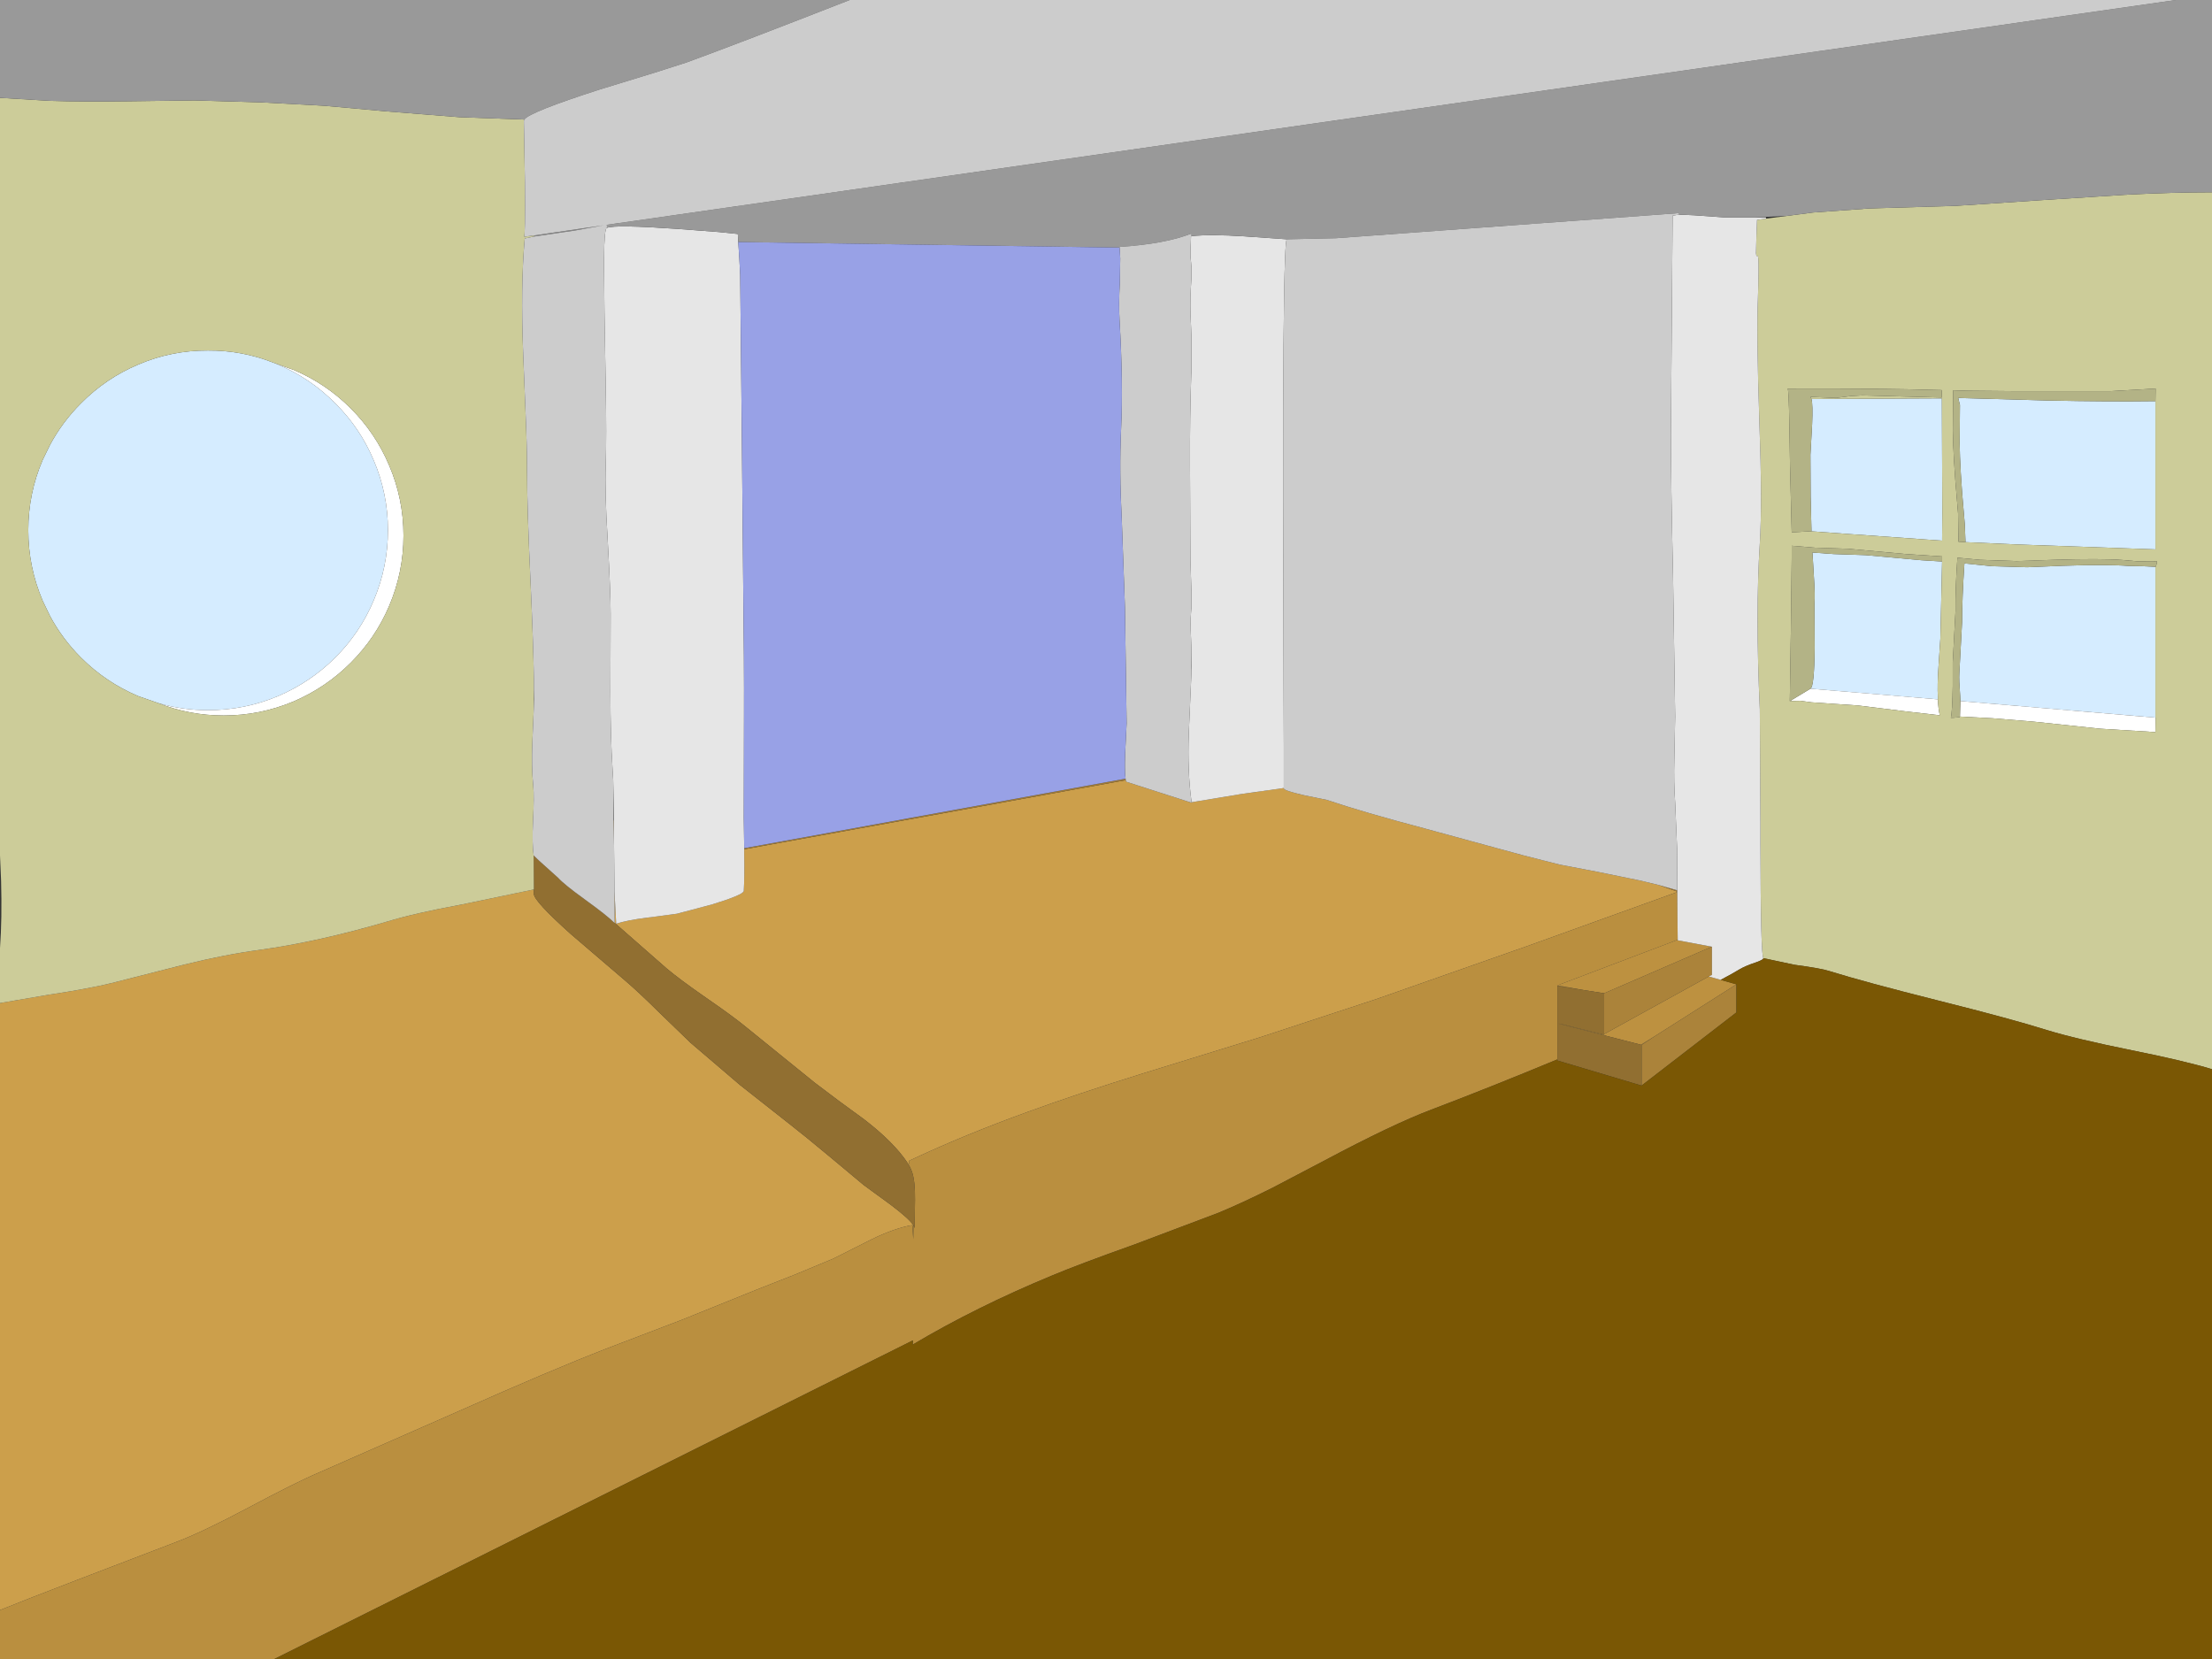
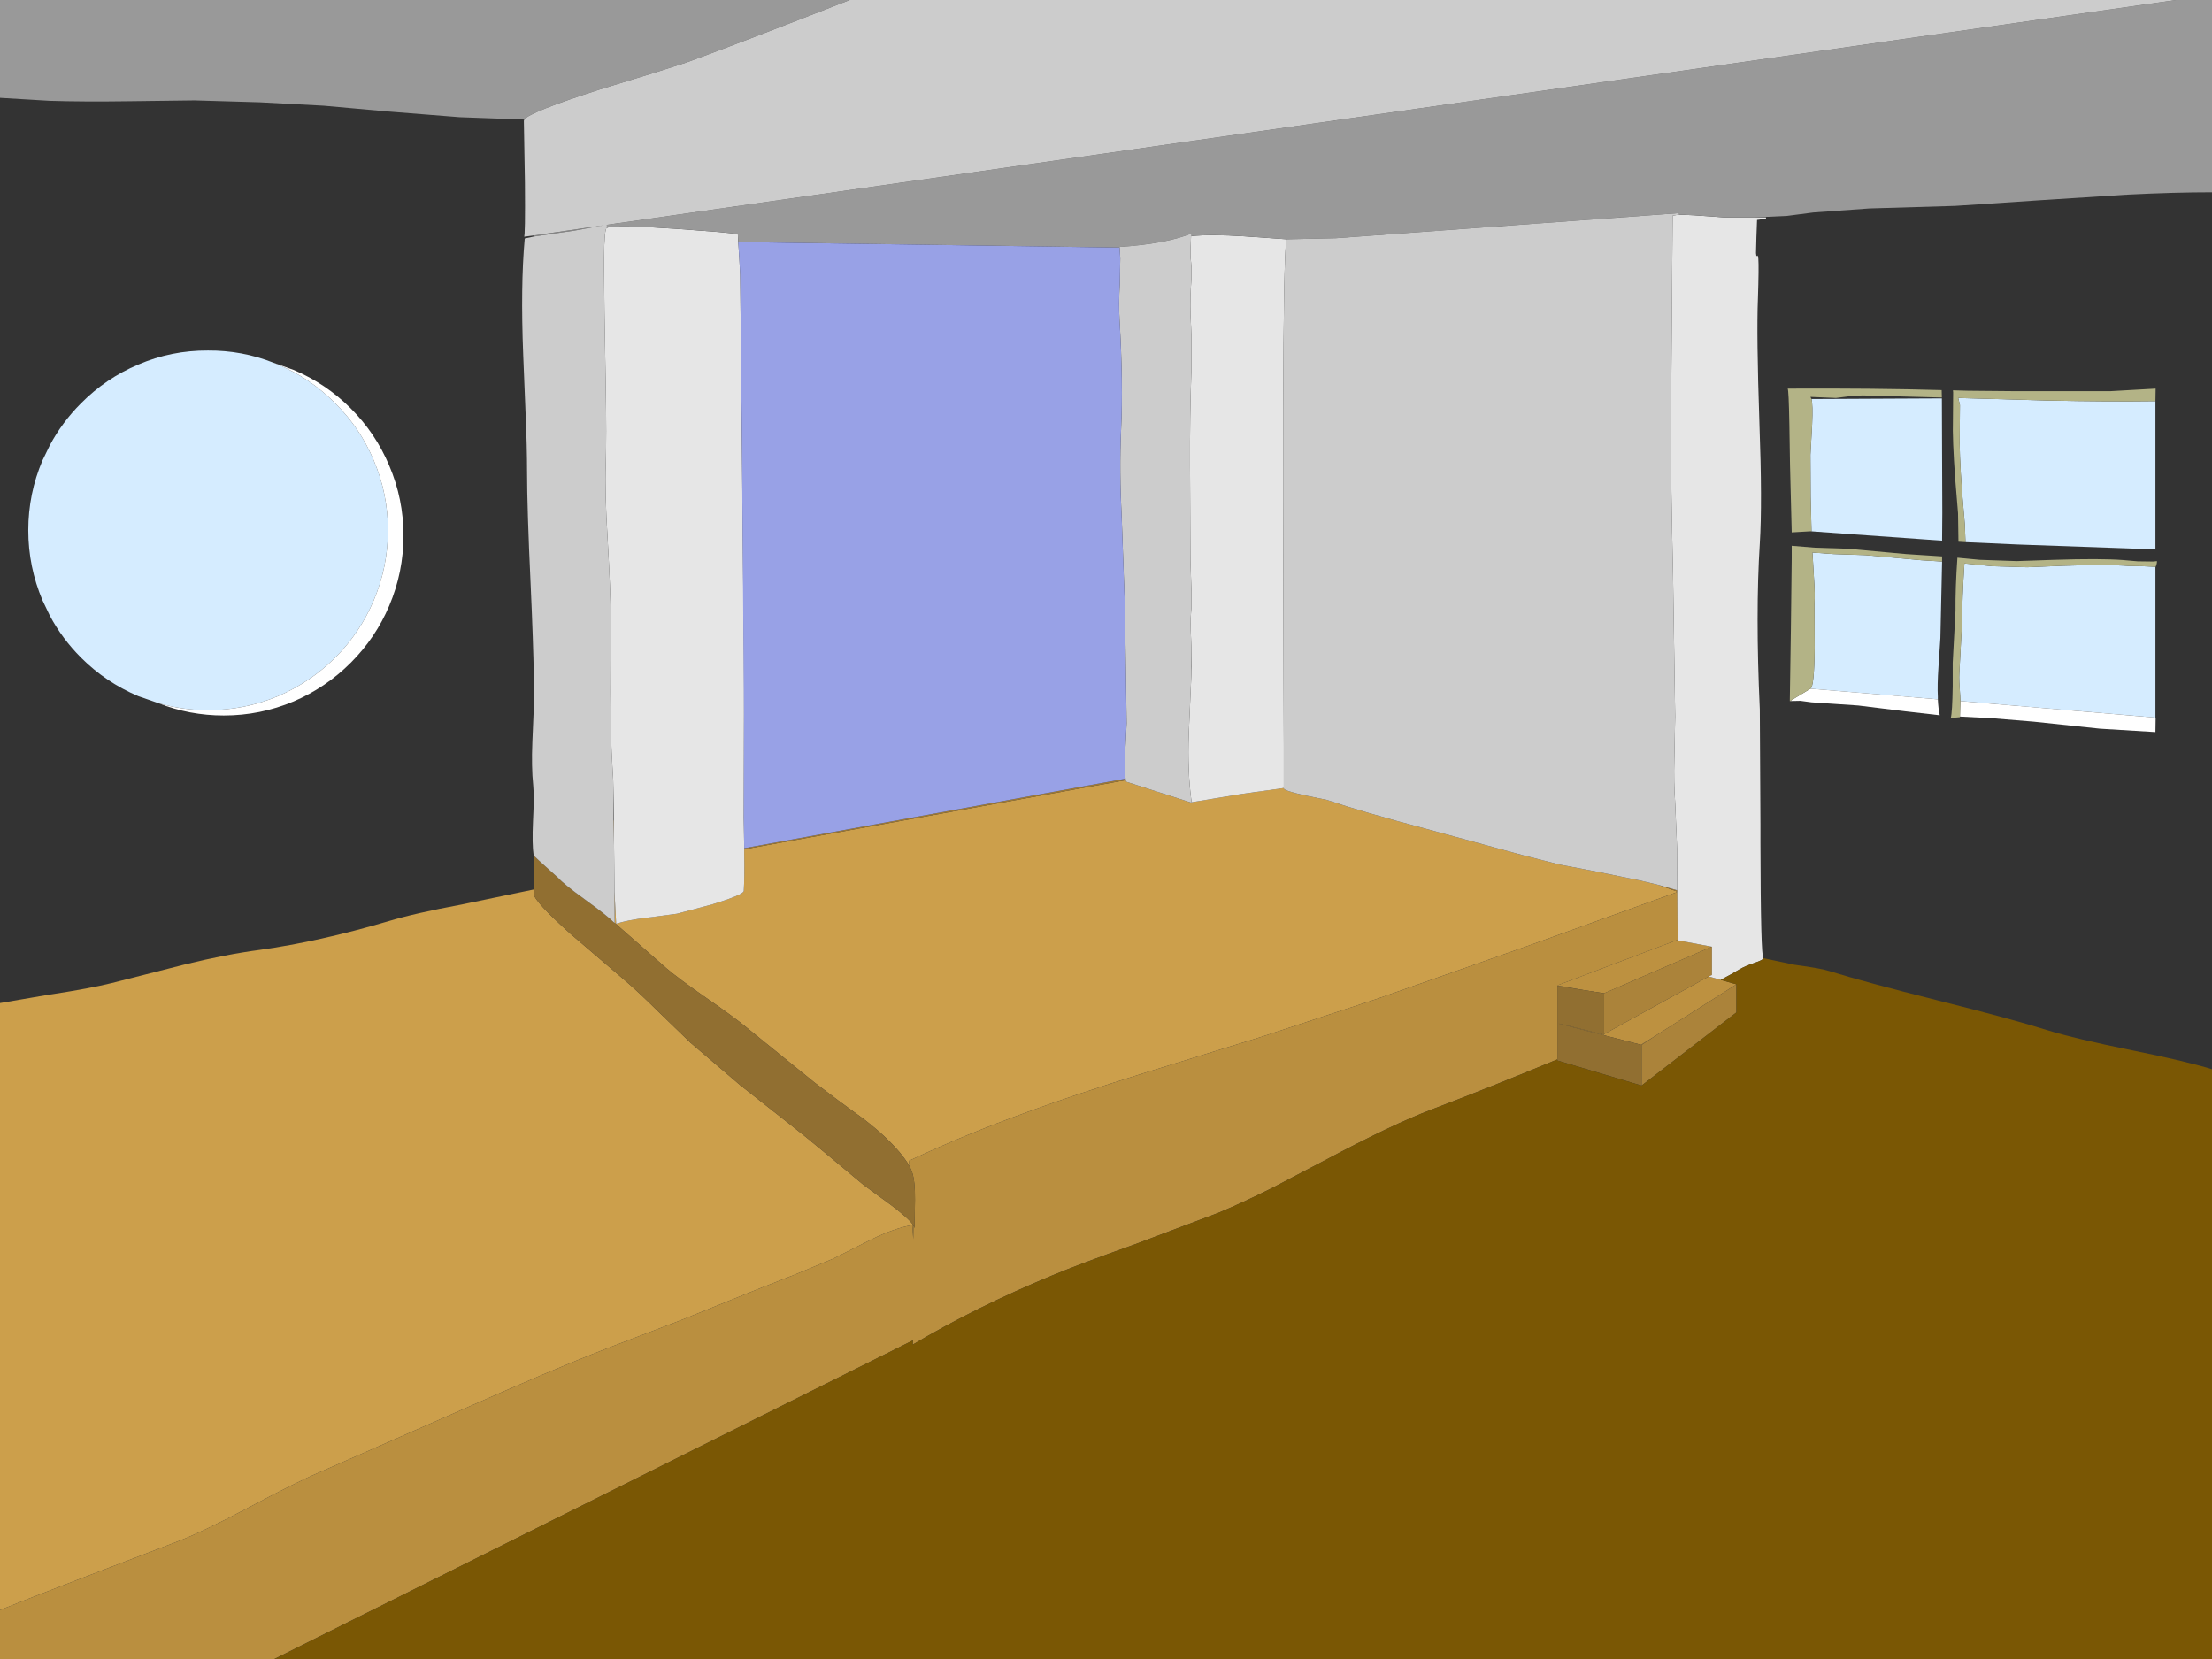
<svg xmlns="http://www.w3.org/2000/svg" height="390.0px" width="520.0px">
  <rect width="100%" height="100%" fill="#333333" stroke="none" />
  <g transform="matrix(1.0, 0.0, 0.0, 1.0, 260.0, 195.0)">
    <path d="M200.35 -101.4 L200.3 -101.45 201.9 -101.4 200.35 -101.4" fill="#e0e0e0" fill-rule="evenodd" stroke="none" />
    <path d="M-134.45 -139.65 L-118.05 -142.05 -124.9 -140.8 -134.45 -139.4 -134.45 -139.65 M-136.65 -138.85 L-136.85 -138.85 -136.65 -138.85" fill="#858585" fill-rule="evenodd" stroke="none" />
    <path d="M134.3 14.6 L134.3 14.7 99.05 27.4 63.6 39.85 36.35 48.8 8.8 57.3 Q-7.1 62.25 -18.45 66.4 -33.05 71.7 -44.95 77.25 -45.65 77.55 -46.35 77.9 L-46.15 79.25 -46.7 78.3 Q-49.9 73.5 -56.85 68.15 L-62.8 63.8 -68.5 59.5 -84.55 46.5 Q-87.5 44.05 -93.95 39.6 -100.3 35.2 -103.3 32.65 L-115.5 21.95 -115.55 14.6 -115.15 22.15 Q-112.5 21.3 -108.05 20.75 L-100.85 19.8 -92.4 17.55 Q-85.25 15.35 -85.15 14.45 -84.95 11.0 -85.05 5.85 L-85.05 4.65 4.65 -11.6 Q4.7 -11.25 4.85 -11.2 L20.1 -6.3 20.1 -6.6 20.1 -6.4 31.55 -8.3 41.8 -9.75 41.8 -9.65 Q41.8 -9.15 46.6 -8.05 L51.95 -6.95 Q60.35 -4.1 74.9 -0.25 L98.0 6.05 106.65 8.25 115.3 9.9 125.6 12.0 129.95 13.05 134.3 14.6 M-260.0 183.5 L-260.0 40.8 -248.3 38.8 -247.9 38.75 Q-238.8 37.35 -233.75 36.1 L-216.65 31.75 Q-206.9 29.35 -198.95 28.3 -184.95 26.35 -168.85 21.6 -162.4 19.65 -151.55 17.65 L-134.5 14.1 -134.5 15.15 Q-134.5 16.8 -125.8 24.6 L-112.95 35.6 Q-109.9 38.2 -105.2 42.85 L-97.65 50.15 -86.0 60.1 -74.0 69.55 Q-70.85 72.0 -65.45 76.5 L-57.0 83.55 -50.45 88.35 Q-46.35 91.45 -45.3 93.0 L-45.55 93.1 -45.55 93.0 Q-49.65 93.7 -55.0 96.3 L-64.15 100.9 -73.05 104.6 -82.2 108.2 -99.8 115.3 -117.35 122.0 Q-130.6 127.15 -151.4 136.4 L-185.1 151.2 Q-190.2 153.35 -201.75 159.5 -212.4 165.15 -218.45 167.45 L-241.7 176.35 Q-255.5 181.65 -260.0 183.5" fill="#cc9f4b" fill-rule="evenodd" stroke="none" />
    <path d="M134.3 14.3 L134.3 14.6 129.95 13.05 134.3 14.3 M4.6 -11.95 L4.65 -11.6 -85.05 4.65 -85.05 4.4 4.6 -11.95 M129.0 48.6 L125.9 50.65 125.75 50.6 129.0 48.6 M-45.25 93.1 L-45.3 96.35 -45.55 93.1 -45.3 93.0 -45.25 93.1 M-115.65 3.8 L-115.75 -2.1 -115.65 -2.15 -115.65 3.8" fill="#9e7935" fill-rule="evenodd" stroke="none" />
    <path d="M165.6 -33.1 Q166.5 -33.5 166.6 -42.65 L166.55 -53.05 Q166.7 -55.35 166.45 -58.8 L166.1 -64.75 166.05 -65.1 171.1 -64.75 178.55 -64.5 191.7 -63.3 196.55 -63.0 196.15 -45.0 195.7 -38.25 Q195.4 -33.95 195.55 -31.2 L195.55 -30.6 165.6 -33.1 M165.85 -101.2 L196.5 -101.35 196.6 -74.45 196.55 -67.9 173.4 -69.55 165.85 -70.1 165.65 -78.3 165.6 -88.1 166.0 -95.25 Q166.2 -99.9 165.85 -101.2 M246.7 -100.7 L246.7 -65.85 214.35 -67.0 202.05 -67.55 201.9 -71.6 201.25 -79.3 Q200.55 -88.8 200.7 -93.5 L200.75 -99.8 200.35 -101.4 201.9 -101.4 221.35 -100.85 Q235.85 -100.55 246.7 -100.7 M200.85 -30.2 L200.8 -31.45 Q200.5 -35.3 200.6 -36.65 L201.25 -48.75 Q201.25 -54.25 201.8 -62.55 L208.25 -61.9 216.55 -61.65 225.0 -62.0 Q235.45 -62.35 240.5 -61.95 L243.65 -61.9 246.7 -61.75 246.7 -26.3 200.85 -30.2 M-222.75 -29.7 L-227.5 -31.35 Q-235.15 -34.6 -240.95 -40.4 -245.4 -44.85 -248.3 -50.3 L-250.0 -53.85 Q-253.35 -61.75 -253.35 -70.35 -253.35 -78.95 -250.0 -86.8 L-248.3 -90.3 Q-245.4 -95.75 -240.95 -100.2 -235.1 -106.1 -227.5 -109.3 -219.7 -112.65 -211.1 -112.6 -203.1 -112.65 -195.75 -109.75 L-194.65 -109.3 Q-187.05 -106.1 -181.2 -100.2 -175.35 -94.4 -172.15 -86.8 -168.8 -78.95 -168.8 -70.35 -168.8 -61.75 -172.15 -53.85 -175.35 -46.25 -181.2 -40.4 -187.05 -34.6 -194.65 -31.35 -202.5 -28.05 -211.1 -28.05 -217.1 -28.05 -222.75 -29.7" fill="#d5ecff" fill-rule="evenodd" stroke="none" />
    <path d="M160.8 -30.2 L165.6 -33.1 195.55 -30.6 Q195.65 -28.45 196.0 -26.85 L187.75 -27.8 176.85 -29.15 165.85 -29.9 163.25 -30.25 160.8 -30.2 M200.75 -26.55 L200.85 -30.2 246.7 -26.3 246.75 -26.3 246.7 -22.9 233.65 -23.7 218.1 -25.35 208.4 -26.15 200.75 -26.55" fill="#ffffff" fill-rule="evenodd" stroke="none" />
    <path d="M134.3 14.7 L134.35 21.7 134.4 26.05 134.2 26.0 106.1 36.65 112.3 37.75 106.1 36.75 106.1 54.05 Q90.2 60.65 76.5 65.85 67.35 69.3 51.4 77.8 L39.1 84.25 Q32.1 87.75 26.45 90.1 L6.7 97.55 Q-6.5 102.25 -12.8 104.9 -30.55 112.25 -45.45 121.1 L-45.4 120.1 -195.5 195.0 -260.0 195.0 -260.0 183.5 Q-255.5 181.65 -241.7 176.35 L-218.45 167.45 Q-212.4 165.15 -201.75 159.5 -190.2 153.35 -185.1 151.2 L-151.4 136.4 Q-130.6 127.15 -117.35 122.0 L-99.8 115.3 -82.2 108.2 -73.05 104.6 -64.15 100.9 -55.0 96.3 Q-49.65 93.7 -45.55 93.0 L-45.55 93.1 -45.3 96.35 -45.25 93.1 Q-45.05 93.45 -45.0 93.75 L-44.9 87.05 Q-44.85 82.7 -45.6 80.5 -45.8 79.9 -46.15 79.25 L-46.35 77.9 Q-45.65 77.55 -44.95 77.25 -33.05 71.7 -18.45 66.4 -7.1 62.25 8.8 57.3 L36.35 48.8 63.6 39.85 99.05 27.4 134.3 14.7 M107.25 45.85 L106.35 45.6 107.3 45.8 107.25 45.85" fill="#ba8f3f" fill-rule="evenodd" stroke="none" />
    <path d="M134.4 26.05 L142.4 27.55 117.1 38.5 112.3 37.75 106.1 36.65 134.2 26.0 134.4 26.05 M141.7 34.55 L144.5 35.35 148.2 36.4 129.0 48.6 125.75 50.6 107.25 45.85 107.3 45.8 117.1 48.25 117.1 48.1 141.7 34.55" fill="#bd9140" fill-rule="evenodd" stroke="none" />
    <path d="M142.4 27.55 L142.45 27.55 142.45 34.2 Q142.05 34.35 141.7 34.55 L117.1 48.1 117.1 38.5 142.4 27.55 M148.2 36.4 L148.2 43.0 125.9 60.2 125.9 50.65 129.0 48.6 148.2 36.4" fill="#ab833a" fill-rule="evenodd" stroke="none" />
    <path d="M125.9 50.65 L125.9 60.2 106.1 54.3 106.1 54.05 106.1 36.75 112.3 37.75 117.1 38.5 117.1 48.1 117.1 48.25 107.3 45.8 106.35 45.6 107.25 45.85 125.75 50.6 125.9 50.65 M-46.15 79.25 Q-45.8 79.9 -45.6 80.5 -44.85 82.7 -44.9 87.05 L-45.0 93.75 Q-45.05 93.45 -45.25 93.1 L-45.3 93.0 Q-46.35 91.45 -50.45 88.35 L-57.0 83.55 -65.45 76.5 Q-70.85 72.0 -74.0 69.55 L-86.0 60.1 -97.65 50.15 -105.2 42.85 Q-109.9 38.2 -112.95 35.6 L-125.8 24.6 Q-134.5 16.8 -134.5 15.15 L-134.5 14.1 -134.55 6.1 -133.3 7.3 -128.8 11.35 Q-127.35 12.95 -122.5 16.45 -117.3 20.2 -115.5 22.0 L-115.5 21.95 -103.3 32.65 Q-100.3 35.2 -93.95 39.6 -87.5 44.05 -84.55 46.5 L-68.5 59.5 -62.8 63.8 -56.85 68.15 Q-49.9 73.5 -46.7 78.3 L-46.15 79.25" fill="#916f31" fill-rule="evenodd" stroke="none" />
    <path d="M-195.75 -109.75 L-191.0 -108.05 Q-183.4 -104.85 -177.55 -99.0 -171.7 -93.15 -168.5 -85.55 -165.15 -77.7 -165.15 -69.1 -165.15 -60.5 -168.5 -52.6 -171.7 -45.05 -177.55 -39.2 -183.4 -33.35 -191.0 -30.1 -198.85 -26.8 -207.4 -26.8 -215.45 -26.8 -222.75 -29.7 -217.1 -28.05 -211.1 -28.05 -202.5 -28.05 -194.65 -31.35 -187.05 -34.6 -181.2 -40.4 -175.35 -46.25 -172.15 -53.85 -168.8 -61.75 -168.8 -70.35 -168.8 -78.95 -172.15 -86.8 -175.35 -94.4 -181.2 -100.2 -187.05 -106.1 -194.65 -109.3 L-195.75 -109.75" fill="url(#gradient0)" fill-rule="evenodd" stroke="none" />
-     <path d="M160.1 -144.25 L166.25 -145.05 179.45 -146.0 199.6 -146.6 219.9 -147.95 240.2 -149.25 Q251.2 -149.8 260.0 -149.8 L260.0 56.35 Q253.4 54.35 241.15 51.9 227.85 49.2 221.2 47.15 212.95 44.55 195.6 40.2 178.3 35.85 169.95 33.25 168.15 32.65 161.85 31.8 L154.55 30.25 Q153.9 29.95 153.85 3.25 L153.85 -1.0 153.7 -28.25 Q152.65 -50.85 153.7 -67.25 154.3 -76.65 153.6 -95.8 152.9 -116.3 153.25 -124.7 153.5 -132.25 153.35 -134.2 153.25 -135.1 153.05 -134.9 L152.9 -134.75 152.8 -135.5 152.9 -139.35 153.05 -143.3 155.15 -143.6 160.1 -144.25 M196.55 -63.0 L196.55 -64.2 188.1 -64.75 174.4 -66.0 166.6 -66.25 161.2 -66.7 161.2 -63.75 161.0 -46.65 160.75 -30.2 160.8 -30.2 163.25 -30.25 165.85 -29.9 176.85 -29.15 187.75 -27.8 196.0 -26.85 Q195.65 -28.45 195.55 -30.6 L195.55 -31.2 Q195.4 -33.95 195.7 -38.25 L196.15 -45.0 196.55 -63.0 M165.85 -101.2 L165.6 -101.7 171.6 -101.45 175.15 -101.9 177.85 -102.05 196.5 -101.55 196.45 -103.3 Q180.8 -103.75 160.25 -103.65 160.5 -103.45 160.65 -95.15 L160.8 -85.7 161.2 -69.85 165.5 -70.1 165.85 -70.1 173.4 -69.55 196.55 -67.9 196.6 -74.45 196.5 -101.35 165.85 -101.2 M246.7 -100.7 L246.75 -103.65 236.15 -103.05 213.45 -103.05 202.65 -103.15 199.1 -103.25 199.15 -102.75 199.1 -96.4 Q198.95 -91.7 199.65 -82.2 L200.3 -74.35 200.4 -67.65 202.05 -67.55 214.35 -67.0 246.7 -65.85 246.7 -100.7 M246.7 -61.75 L246.75 -61.75 Q247.1 -62.55 247.05 -63.1 L246.25 -63.0 242.5 -63.05 239.05 -63.35 Q233.8 -63.75 222.95 -63.4 L214.1 -63.1 205.4 -63.4 200.15 -63.9 Q199.65 -56.8 199.7 -51.35 L199.05 -39.2 199.05 -34.9 199.05 -33.7 Q198.95 -27.5 198.6 -26.25 L199.05 -26.25 200.7 -26.4 200.75 -26.55 208.4 -26.15 218.1 -25.35 233.65 -23.7 246.7 -22.9 246.75 -26.3 246.7 -26.3 246.7 -61.75 M-260.0 40.8 L-260.0 27.85 Q-259.5 20.9 -259.75 12.0 L-260.0 6.1 -260.0 -172.0 -248.3 -171.3 Q-240.35 -171.05 -229.8 -171.2 L-214.3 -171.4 -198.9 -170.95 -183.9 -170.15 -168.9 -168.8 -151.95 -167.45 -136.75 -166.9 -136.85 -166.6 -136.6 -152.0 Q-136.5 -139.4 -136.8 -139.35 L-134.45 -139.65 -134.45 -139.4 -136.6 -138.95 -136.65 -138.85 Q-137.65 -127.9 -137.0 -111.5 L-136.45 -97.9 Q-136.1 -89.85 -136.1 -84.2 -136.1 -75.45 -135.25 -57.45 -134.65 -44.2 -134.5 -35.7 L-134.5 -33.1 -134.5 -28.95 -134.85 -20.65 Q-135.1 -14.7 -134.65 -10.35 -134.4 -7.75 -134.7 -1.95 -134.95 3.4 -134.55 6.1 L-134.5 14.1 -151.55 17.65 Q-162.4 19.65 -168.85 21.6 -184.95 26.35 -198.95 28.3 -206.9 29.35 -216.65 31.75 L-233.75 36.1 Q-238.8 37.35 -247.9 38.75 L-248.3 38.8 -260.0 40.8 M-195.75 -109.75 Q-203.1 -112.65 -211.1 -112.6 -219.7 -112.65 -227.5 -109.3 -235.1 -106.1 -240.95 -100.2 -245.4 -95.75 -248.3 -90.3 L-250.0 -86.8 Q-253.35 -78.95 -253.35 -70.35 -253.35 -61.75 -250.0 -53.85 L-248.3 -50.3 Q-245.4 -44.85 -240.95 -40.4 -235.15 -34.6 -227.5 -31.35 L-222.75 -29.7 Q-215.45 -26.8 -207.4 -26.8 -198.85 -26.8 -191.0 -30.1 -183.4 -33.35 -177.55 -39.2 -171.7 -45.05 -168.5 -52.6 -165.15 -60.5 -165.15 -69.1 -165.15 -77.7 -168.5 -85.55 -171.7 -93.15 -177.55 -99.0 -183.4 -104.85 -191.0 -108.05 L-195.75 -109.75 M-136.65 -138.85 L-136.85 -138.85 -136.65 -138.85" fill="#cccc99" fill-rule="evenodd" stroke="none" />
    <path d="M-117.3 -141.45 Q-115.35 -142.2 -100.8 -141.2 L-90.95 -140.45 -86.55 -140.0 -86.45 -138.1 -86.2 -134.25 -86.0 -130.4 -85.6 -91.65 -85.3 -59.3 Q-85.05 -38.5 -85.1 -27.05 L-85.15 -2.7 -85.05 4.4 -85.05 4.65 -85.05 5.85 Q-84.95 11.0 -85.15 14.45 -85.25 15.35 -92.4 17.55 L-100.85 19.8 -108.05 20.75 Q-112.5 21.3 -115.15 22.15 L-115.55 14.6 -115.65 4.05 -115.65 3.8 -115.65 -2.15 -115.85 -11.6 -116.0 -14.15 Q-116.5 -21.8 -116.5 -32.4 L-116.45 -50.65 Q-116.45 -55.7 -117.15 -68.15 -117.85 -79.3 -117.6 -85.75 -117.4 -92.6 -117.6 -103.65 L-117.9 -121.55 -118.0 -131.9 -118.0 -134.25 Q-117.95 -141.2 -117.35 -141.45 L-117.3 -141.45 M20.1 -139.5 Q24.75 -139.95 32.45 -139.45 L42.5 -138.75 Q42.25 -138.4 42.1 -134.25 41.6 -122.25 41.65 -78.45 L41.75 -34.65 41.8 -19.65 41.8 -18.4 41.8 -9.75 31.55 -8.3 20.1 -6.4 20.1 -6.6 Q19.6 -10.2 19.45 -14.3 19.3 -18.05 19.45 -22.25 L20.1 -37.1 20.15 -38.25 20.1 -42.1 20.0 -44.75 Q19.8 -48.8 20.0 -51.1 L20.1 -52.3 20.1 -55.85 20.05 -57.15 19.85 -63.3 19.75 -85.45 Q19.7 -97.3 20.05 -107.05 L20.1 -107.75 20.1 -115.55 20.0 -118.15 Q19.7 -123.4 19.95 -127.3 L20.1 -129.85 20.1 -132.1 20.0 -133.35 19.9 -134.25 Q19.8 -136.15 20.0 -139.5 L20.1 -139.5 M134.7 -144.55 L138.25 -144.4 145.3 -143.9 152.5 -143.9 155.15 -143.9 155.15 -143.6 153.05 -143.3 152.9 -139.35 152.8 -135.5 152.9 -134.75 153.05 -134.9 Q153.25 -135.1 153.35 -134.2 153.5 -132.25 153.25 -124.7 152.9 -116.3 153.6 -95.8 154.3 -76.65 153.7 -67.25 152.65 -50.85 153.7 -28.25 L153.85 -1.0 153.85 3.25 Q153.9 29.95 154.55 30.25 154.5 30.65 152.75 31.25 150.3 32.05 148.8 32.95 L147.0 34.0 144.5 35.35 141.7 34.55 Q142.05 34.35 142.45 34.2 L142.45 27.55 142.4 27.55 134.4 26.05 134.35 21.7 134.3 14.7 134.3 14.6 134.3 14.3 134.25 4.4 133.8 -6.3 Q133.45 -11.2 133.6 -16.4 L133.8 -26.55 133.3 -59.65 Q132.8 -81.65 132.8 -92.8 L133.2 -144.3 134.7 -144.55" fill="#e6e6e6" fill-rule="evenodd" stroke="none" />
    <path d="M160.1 -144.25 L152.5 -143.9 145.3 -143.9 138.25 -144.4 134.7 -144.55 134.7 -144.9 54.05 -139.0 42.5 -138.75 32.45 -139.45 Q24.75 -139.95 20.1 -139.5 L20.1 -140.1 Q13.9 -137.65 3.15 -136.95 L3.2 -136.8 -86.45 -138.1 -86.55 -140.0 -90.95 -140.45 -100.8 -141.2 Q-115.35 -142.2 -117.3 -141.45 L-117.35 -142.15 251.5 -195.0 260.0 -195.0 260.0 -149.8 Q251.2 -149.8 240.2 -149.25 L219.9 -147.95 199.6 -146.6 179.45 -146.0 166.25 -145.05 160.1 -144.25 M-260.0 -172.0 L-260.0 -195.0 -60.25 -195.0 Q-86.05 -184.9 -98.65 -180.3 L-106.0 -177.95 -119.05 -173.95 Q-135.4 -168.7 -136.75 -166.9 L-151.95 -167.45 -168.9 -168.8 -183.9 -170.15 -198.9 -170.95 -214.3 -171.4 -229.8 -171.2 Q-240.35 -171.05 -248.3 -171.3 L-260.0 -172.0" fill="#999999" fill-rule="evenodd" stroke="none" />
    <path d="M251.5 -195.0 L-117.35 -142.15 -117.3 -141.45 -117.35 -141.45 Q-117.95 -141.2 -118.0 -134.25 L-118.0 -131.9 -117.9 -121.55 -117.6 -103.65 Q-117.4 -92.6 -117.6 -85.75 -117.85 -79.3 -117.15 -68.15 -116.45 -55.7 -116.45 -50.65 L-116.5 -32.4 Q-116.5 -21.8 -116.0 -14.15 L-115.85 -11.6 -115.75 -2.1 -115.65 3.8 -115.65 4.05 -115.55 14.6 -115.5 21.95 -115.5 22.0 Q-117.3 20.2 -122.5 16.45 -127.35 12.95 -128.8 11.35 L-133.3 7.3 -134.55 6.1 Q-134.95 3.4 -134.7 -1.95 -134.4 -7.75 -134.65 -10.35 -135.1 -14.7 -134.85 -20.65 L-134.5 -28.95 -134.45 -30.7 -134.5 -33.1 -134.5 -35.7 Q-134.65 -44.2 -135.25 -57.45 -136.1 -75.45 -136.1 -84.2 -136.1 -89.85 -136.45 -97.9 L-137.0 -111.5 Q-137.65 -127.9 -136.65 -138.85 L-136.6 -138.95 -134.45 -139.4 -124.9 -140.8 -118.05 -142.05 -134.45 -139.65 -136.8 -139.35 Q-136.5 -139.4 -136.6 -152.0 L-136.85 -166.6 -136.75 -166.9 Q-135.4 -168.7 -119.05 -173.95 L-106.0 -177.95 -98.65 -180.3 Q-86.05 -184.9 -60.25 -195.0 L251.5 -195.0 M3.2 -136.8 L3.15 -136.95 Q13.9 -137.65 20.1 -140.1 L20.1 -139.5 20.0 -139.5 Q19.8 -136.15 19.9 -134.25 L20.0 -133.35 20.1 -132.1 20.1 -129.85 19.95 -127.3 Q19.7 -123.4 20.0 -118.15 L20.1 -115.55 20.1 -107.75 20.05 -107.05 Q19.7 -97.3 19.75 -85.45 L19.85 -63.3 20.05 -57.15 20.1 -55.85 20.1 -52.3 20.0 -51.1 Q19.8 -48.8 20.0 -44.75 L20.1 -42.1 20.1 -37.1 19.45 -22.25 Q19.3 -18.05 19.45 -14.3 19.6 -10.2 20.1 -6.6 L20.1 -6.3 4.85 -11.2 Q4.7 -11.25 4.65 -11.6 L4.6 -11.95 Q4.35 -13.45 4.5 -17.85 L4.85 -24.95 4.65 -38.7 4.45 -52.35 3.7 -73.05 Q3.1 -84.25 3.55 -94.15 4.05 -104.75 3.2 -119.5 2.95 -123.5 3.25 -128.45 L3.35 -134.25 3.2 -136.8 M42.5 -138.75 L54.05 -139.0 134.7 -144.9 134.7 -144.55 133.2 -144.3 132.8 -92.8 Q132.8 -81.65 133.3 -59.65 L133.8 -26.55 133.6 -16.4 Q133.45 -11.2 133.8 -6.3 L134.25 4.4 134.3 14.3 129.95 13.05 125.6 12.0 115.3 9.9 106.65 8.25 98.0 6.05 74.9 -0.25 Q60.35 -4.1 51.95 -6.95 L46.6 -8.05 Q41.8 -9.15 41.8 -9.65 L41.8 -9.75 41.8 -18.4 41.8 -19.65 41.75 -34.65 41.65 -78.45 Q41.6 -122.25 42.1 -134.25 42.25 -138.4 42.5 -138.75" fill="#cccccc" fill-rule="evenodd" stroke="none" />
-     <path d="M-86.45 -138.1 L3.2 -136.8 3.35 -134.25 3.25 -128.45 Q2.95 -123.5 3.2 -119.5 4.05 -104.75 3.55 -94.15 3.1 -84.25 3.7 -73.05 L4.45 -52.35 4.65 -38.7 4.85 -24.95 4.5 -17.85 Q4.35 -13.45 4.6 -11.95 L-85.05 4.4 -85.15 -2.7 -85.1 -27.05 Q-85.05 -38.5 -85.3 -59.3 L-85.6 -91.65 -86.0 -130.4 -86.2 -134.25 -86.45 -138.1" fill="#98a1e6" fill-rule="evenodd" stroke="none" />
+     <path d="M-86.45 -138.1 L3.2 -136.8 3.35 -134.25 3.25 -128.45 Q2.95 -123.5 3.2 -119.5 4.05 -104.75 3.55 -94.15 3.1 -84.25 3.7 -73.05 L4.45 -52.35 4.65 -38.7 4.85 -24.95 4.5 -17.85 Q4.35 -13.45 4.6 -11.95 L-85.05 4.4 -85.15 -2.7 -85.1 -27.05 L-85.6 -91.65 -86.0 -130.4 -86.2 -134.25 -86.45 -138.1" fill="#98a1e6" fill-rule="evenodd" stroke="none" />
    <path d="M160.8 -30.2 L160.75 -30.2 161.0 -46.65 161.2 -63.75 161.2 -66.7 166.6 -66.25 174.4 -66.0 188.1 -64.75 196.55 -64.2 196.55 -63.0 191.7 -63.3 178.55 -64.5 171.1 -64.75 166.05 -65.1 166.1 -64.75 166.45 -58.8 Q166.7 -55.35 166.55 -53.05 L166.6 -42.65 Q166.5 -33.5 165.6 -33.1 L160.8 -30.2 M165.85 -70.1 L165.5 -70.1 161.2 -69.85 160.8 -85.7 160.65 -95.15 Q160.5 -103.45 160.25 -103.65 180.8 -103.75 196.45 -103.3 L196.5 -101.55 177.85 -102.05 175.15 -101.9 171.6 -101.45 165.6 -101.7 165.85 -101.2 Q166.2 -99.9 166.0 -95.25 L165.6 -88.1 165.65 -78.3 165.85 -70.1 M202.05 -67.55 L200.4 -67.65 200.3 -74.35 199.65 -82.2 Q198.95 -91.7 199.1 -96.4 L199.15 -102.75 199.1 -103.25 202.65 -103.15 213.45 -103.05 236.15 -103.05 246.75 -103.65 246.7 -100.7 Q235.85 -100.55 221.35 -100.85 L201.9 -101.4 200.3 -101.45 200.35 -101.4 200.75 -99.8 200.7 -93.5 Q200.55 -88.8 201.25 -79.3 L201.9 -71.6 202.05 -67.55 M246.7 -61.75 L243.65 -61.9 240.5 -61.95 Q235.45 -62.35 225.0 -62.0 L216.55 -61.65 208.25 -61.9 201.8 -62.55 Q201.25 -54.25 201.25 -48.75 L200.6 -36.65 Q200.5 -35.3 200.8 -31.45 L200.85 -30.2 200.75 -26.55 200.7 -26.4 199.05 -26.25 198.6 -26.25 Q198.95 -27.5 199.05 -33.7 L199.05 -34.9 199.05 -39.2 199.7 -51.35 Q199.65 -56.8 200.15 -63.9 L205.4 -63.4 214.1 -63.1 222.95 -63.4 Q233.8 -63.75 239.05 -63.35 L242.5 -63.05 246.25 -63.0 247.05 -63.1 Q247.1 -62.55 246.75 -61.75 L246.7 -61.75" fill="#b3b386" fill-rule="evenodd" stroke="none" />
    <path d="M144.5 35.35 L147.0 34.0 148.8 32.95 Q150.3 32.05 152.75 31.25 154.5 30.65 154.55 30.25 L161.85 31.8 Q168.15 32.65 169.95 33.25 178.3 35.85 195.6 40.2 212.95 44.55 221.2 47.15 227.85 49.2 241.15 51.9 253.4 54.35 260.0 56.35 L260.0 195.0 -195.5 195.0 -45.4 120.1 -45.45 121.1 Q-30.55 112.25 -12.8 104.9 -6.5 102.25 6.7 97.55 L26.45 90.1 Q32.1 87.75 39.1 84.25 L51.4 77.8 Q67.35 69.3 76.5 65.85 90.2 60.65 106.1 54.05 L106.1 54.3 125.9 60.2 148.2 43.0 148.2 36.4 144.5 35.35" fill="#7a5704" fill-rule="evenodd" stroke="none" />
  </g>
  <defs>
    <linearGradient gradientTransform="matrix(4.0E-4, 0.029, -0.029, 4.0E-4, -195.8, -65.95)" gradientUnits="userSpaceOnUse" id="gradient0" spreadMethod="pad" x1="-819.2" x2="819.2">
      <stop offset="0.0" stop-color="#ffffff" />
    </linearGradient>
  </defs>
</svg>